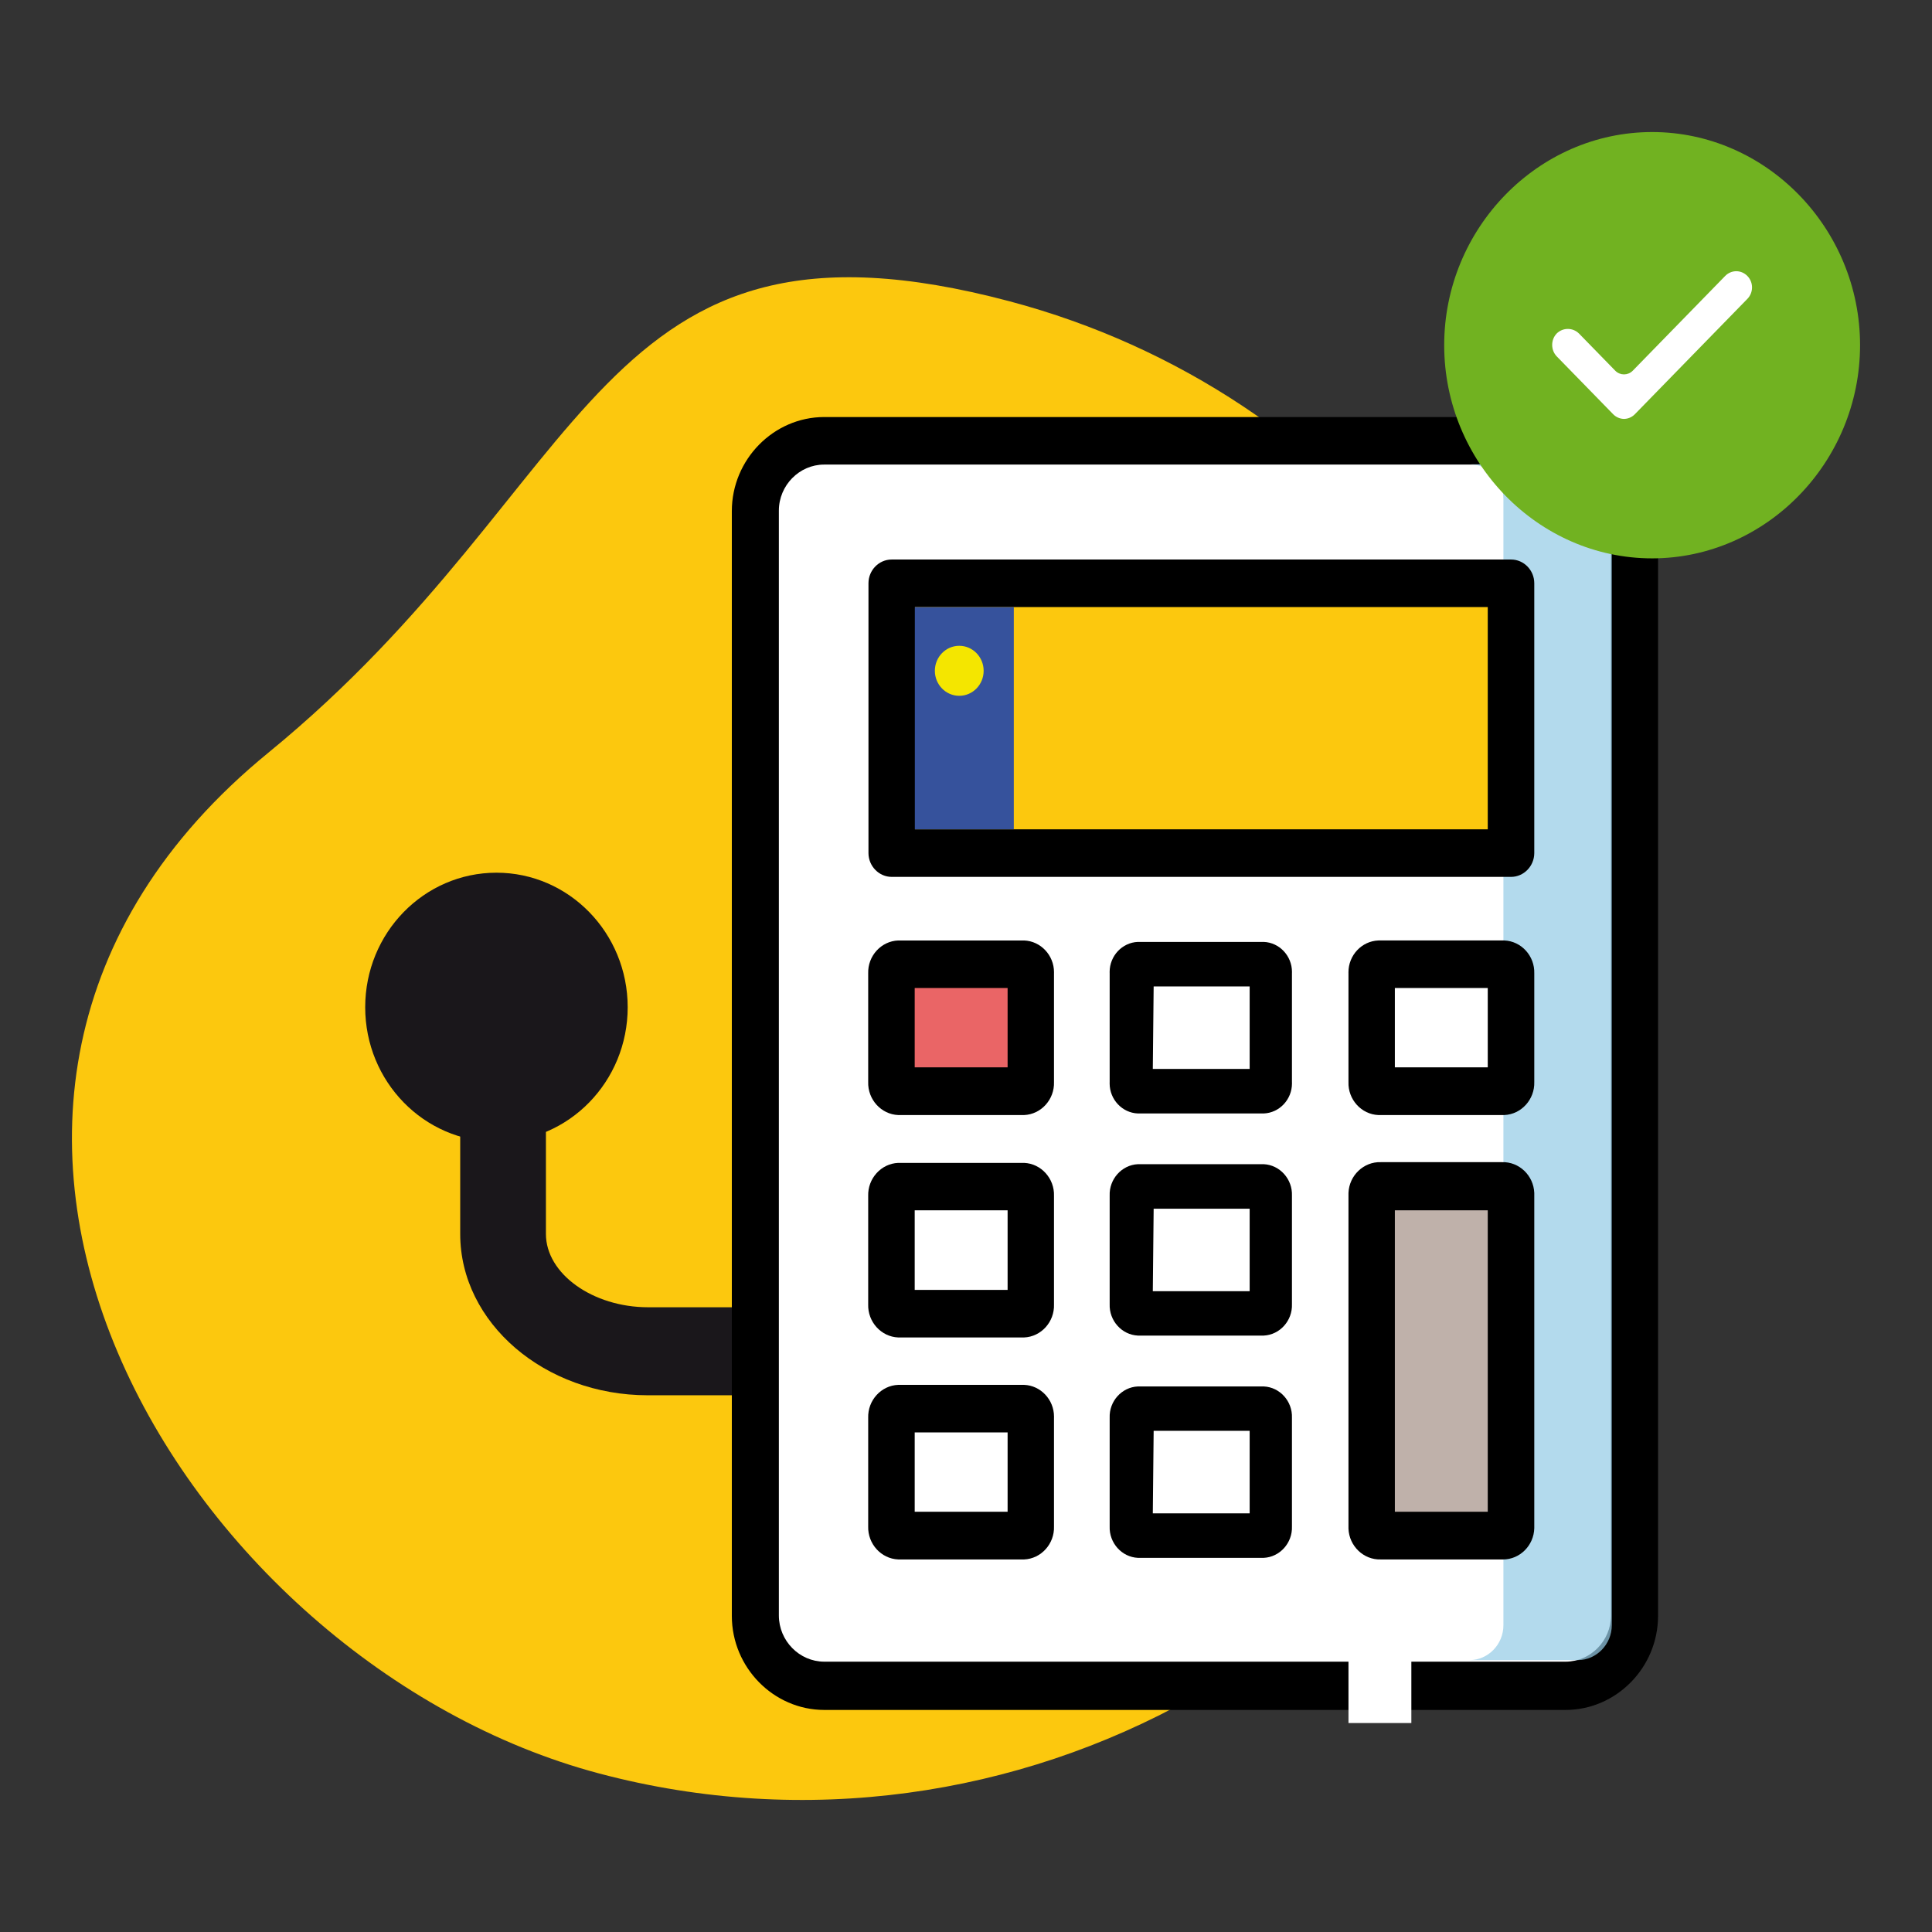
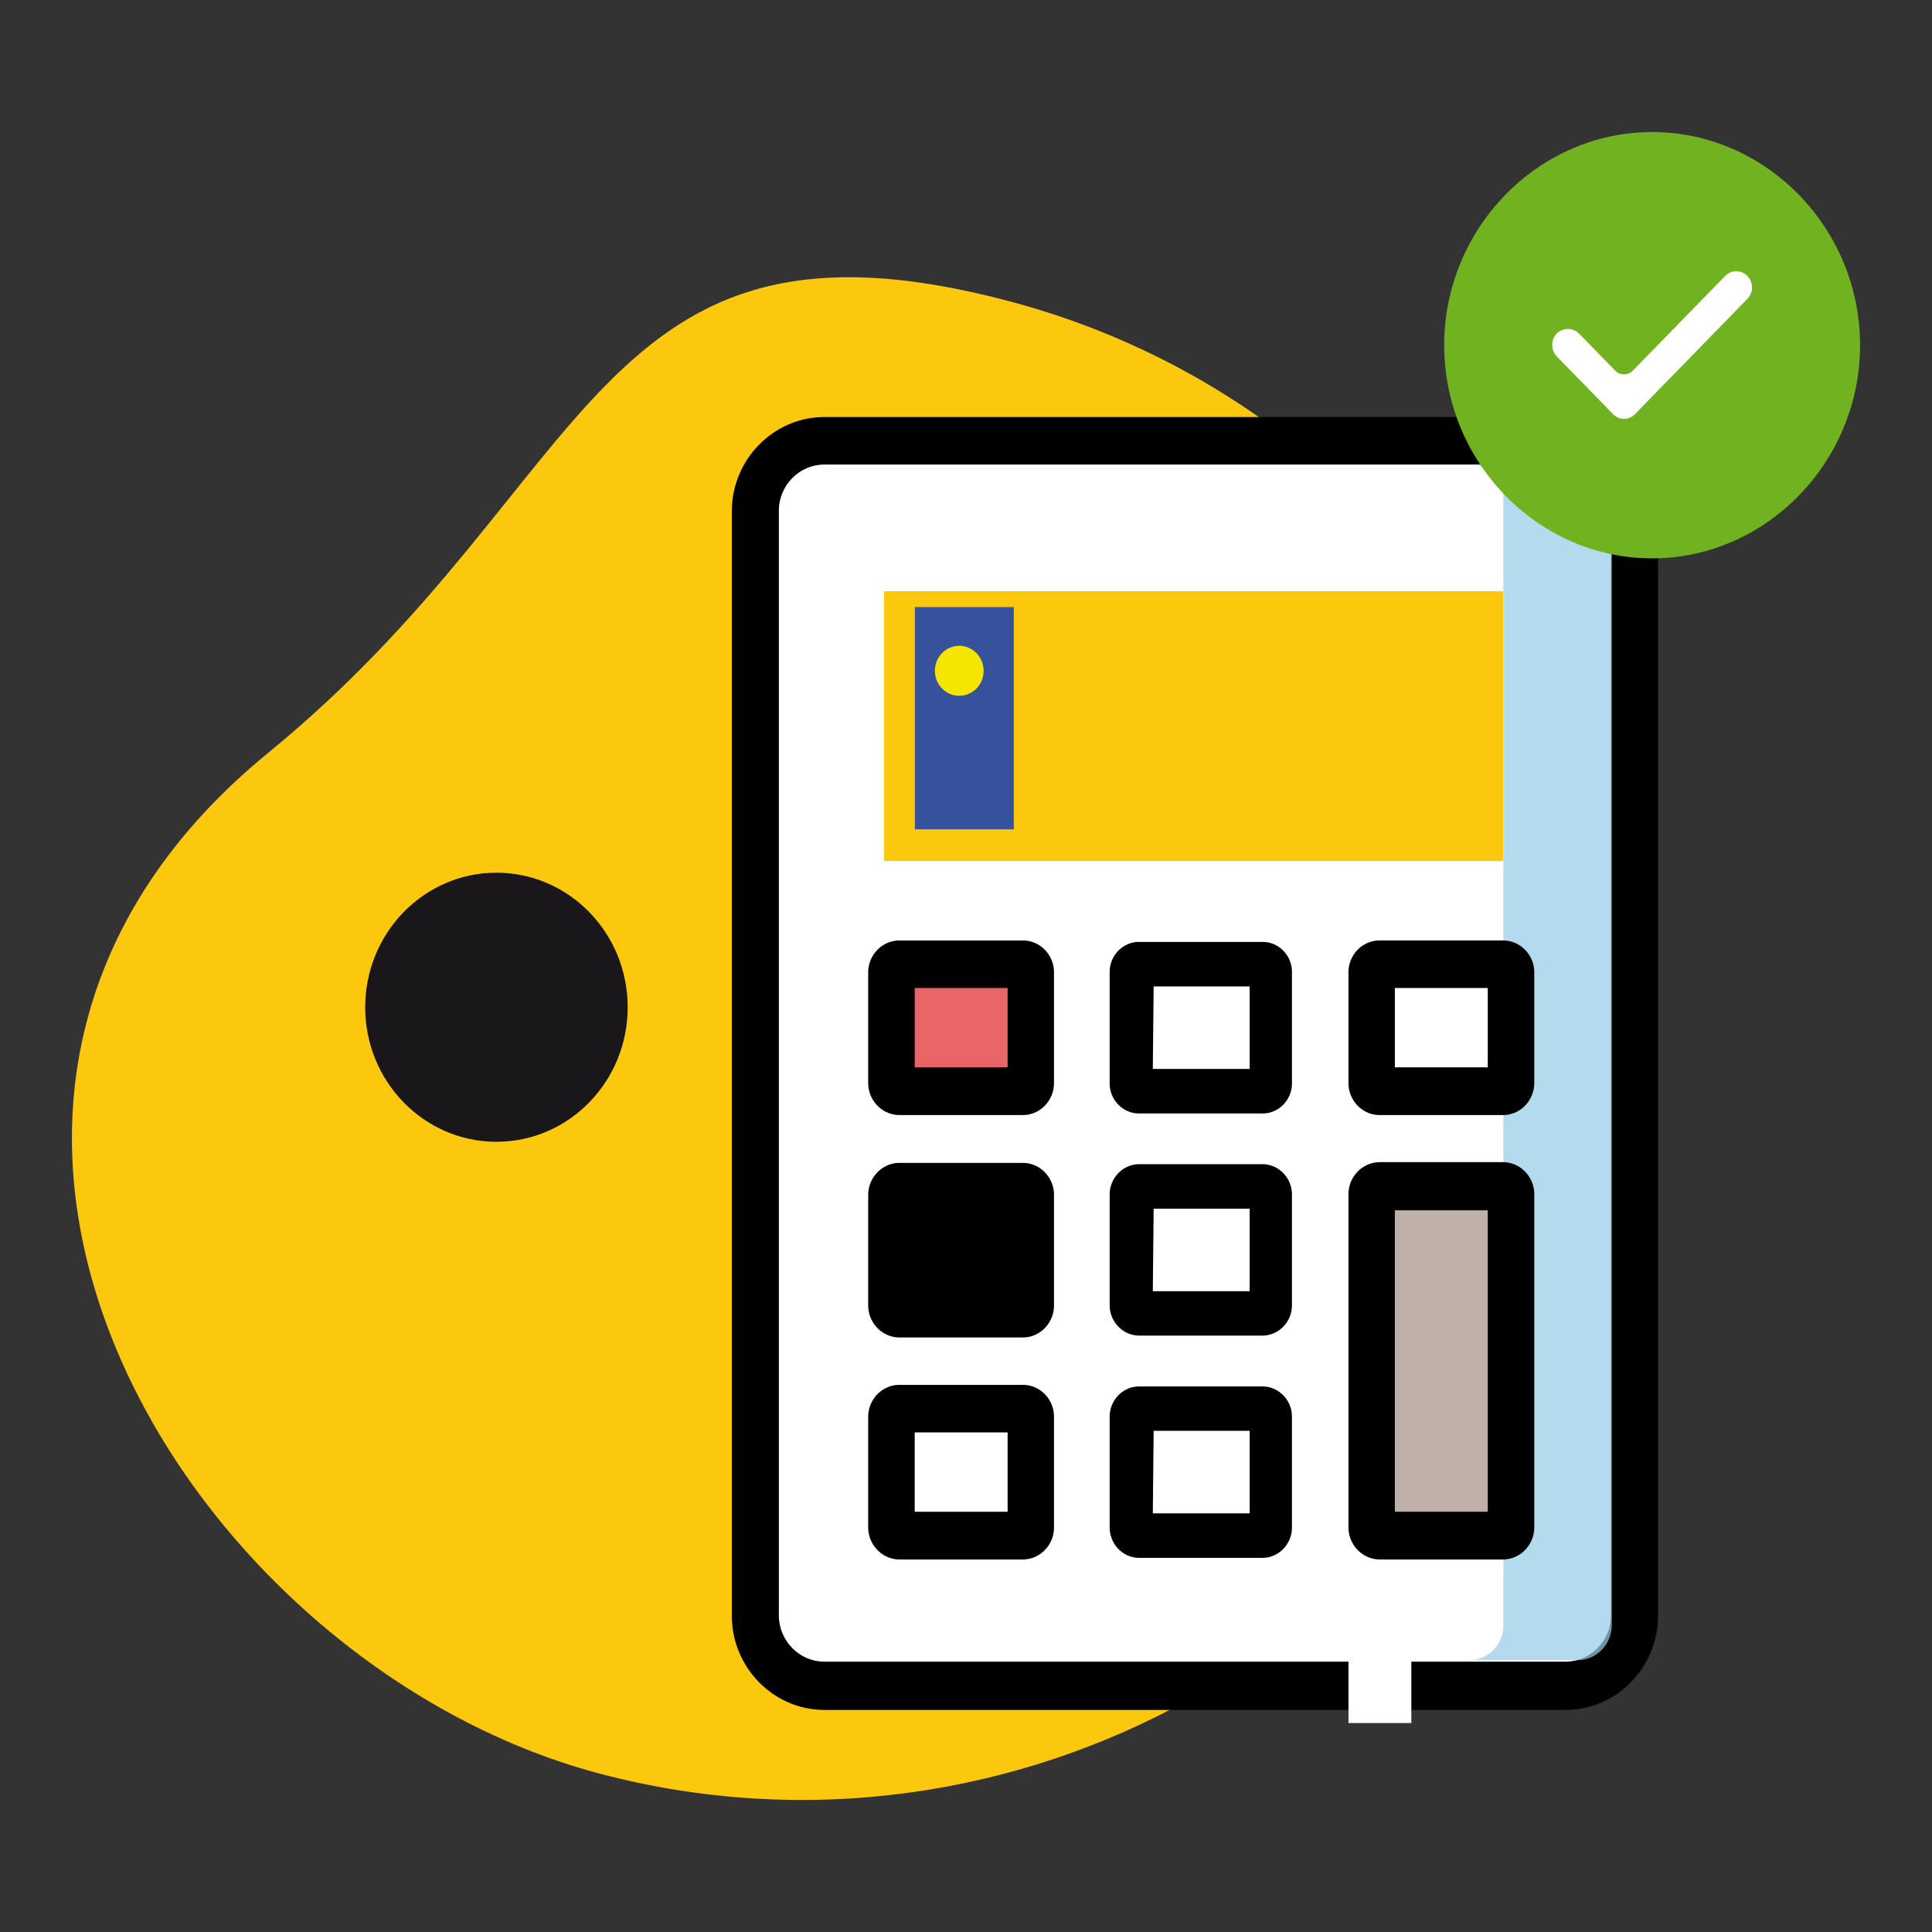
<svg xmlns="http://www.w3.org/2000/svg" width="100%" height="100%" viewBox="0 0 800 800" version="1.1" xml:space="preserve" style="fill-rule:evenodd;clip-rule:evenodd;stroke-linejoin:round;stroke-miterlimit:2;">
  <rect x="0" y="0" width="800" height="800" fill="#333333" stroke="none" />
  <path d="M645.252,512.464c-46.604,167.201 -225.877,267.36 -397.159,221.892c-172.435,-45.779 -313.546,-278.382 -137.004,-422.66c137.004,-111.963 134.491,-232.723 306.926,-186.945c140.418,37.271 238.608,162.667 238.608,304.721c0,28.034 -3.824,55.944 -11.371,82.992Z" style="fill:#fcc80e;fill-rule:nonzero;" />
  <ellipse cx="205.567" cy="417.077" rx="54.346" ry="55.712" style="fill:#1a171b;" />
-   <path d="M328.268,577.751l-60.066,-0c-42.613,-0 -77.637,-29.921 -77.637,-66.783l0,-48.531l35.491,-0l0,48.531c0,16.456 19.38,30.34 42.321,30.34l60.066,-0l-0.175,36.443Z" style="fill:#1a171b;fill-rule:nonzero;" />
  <path d="M673.721,190.49c0,-2.66 -2.159,-4.82 -4.82,-4.82l-349.355,0c-2.661,0 -4.82,2.16 -4.82,4.82l-0,502.962c-0,2.66 2.159,4.82 4.82,4.82l349.355,-0c2.661,-0 4.82,-2.16 4.82,-4.82l0,-502.962Z" style="fill:#fff;" />
  <path d="M648.323,708.05l-307.046,-0c-20.966,-0.033 -38.208,-17.568 -38.24,-38.89l-0,-457.526c-0,-21.344 17.252,-38.917 38.24,-38.95l307.046,0c20.988,0.033 38.241,17.606 38.241,38.95l-0,457.526c-0.033,21.322 -17.275,38.857 -38.241,38.89Zm-307.046,-515.68c-10.294,0 -18.765,8.615 -18.765,19.084l-0,457.526c0.032,10.456 8.483,19.05 18.765,19.083l307.046,0c10.282,-0.033 18.733,-8.627 18.765,-19.083l0,-457.526c0,-10.469 -8.471,-19.084 -18.765,-19.084l-307.046,0Z" style="fill-rule:nonzero;" />
  <path d="M653.349,192.253l-44.889,-0c0.039,-0.001 0.079,-0.001 0.118,-0.001c7.653,0 13.951,6.484 13.951,14.364c0,0.06 -0,0.121 -0.001,0.181l-0,466.135c0,0.02 0,0.04 0,0.061c0,7.912 -6.324,14.424 -14.009,14.424c-0.001,-0 -0.001,-0 -0.001,-0l44.889,-0c7.696,-0.033 14.01,-6.562 14.01,-14.485l0,-466.135c0,-0.04 0.001,-0.08 0.001,-0.121c-0,-7.912 -6.325,-14.424 -14.01,-14.424c-0.02,0 -0.039,0 -0.059,0.001Z" style="fill:#96cce6;fill-opacity:0.72;fill-rule:nonzero;" />
  <rect x="366.036" y="244.793" width="256.434" height="111.724" style="fill:#fcc80e;" />
-   <path d="M625.68,363.1l-256.434,-0c-5.262,-0 -9.6,-4.42 -9.631,-9.814l-0,-111.784c-0,-5.384 4.321,-9.814 9.573,-9.814c0.019,-0 0.039,-0 0.058,0l256.434,0c0.02,-0 0.039,-0 0.059,-0c5.251,-0 9.573,4.43 9.573,9.814l-0,111.784c-0.032,5.394 -4.37,9.814 -9.632,9.814Zm-246.802,-19.688l237.171,-0l-0,-92.036l-237.171,-0l-0,92.036Z" style="fill-rule:nonzero;" />
  <path d="M622.528,451.306c-0,2.095 -1.226,3.83 -2.802,3.83l-52.069,-0c-1.576,-0 -2.802,-1.735 -2.802,-3.83l0,-44.941c0,-2.094 1.226,-3.83 2.802,-3.83l52.069,0c1.576,0 2.802,1.736 2.802,3.83l-0,44.941Z" style="fill:#fff;fill-rule:nonzero;" />
  <path d="M622.878,461.718l-52.127,0c-7.057,-0.289 -12.637,-6.468 -12.375,-13.703l-0,-44.941c-0.006,-0.162 -0.009,-0.325 -0.009,-0.487c-0,-7.045 5.516,-12.906 12.384,-13.157l52.127,0c7.056,0.258 12.662,6.41 12.434,13.644l-0,44.941c0.228,7.245 -5.368,13.413 -12.434,13.703Zm-45.297,-19.747l38.468,-0l-0,-32.853l-38.468,-0l-0,32.853Z" style="fill-rule:nonzero;" />
  <path d="M526.329,448.015c-0,2.094 -1.284,3.83 -2.802,3.83l-52.128,-0c-1.517,-0 -2.801,-1.736 -2.801,-3.83l-0,-44.941c-0,-2.095 1.284,-3.83 2.801,-3.83l51.894,0c1.518,0 2.802,1.735 2.802,3.83l0.234,44.941Z" style="fill:#fff;fill-rule:nonzero;" />
  <path d="M523.293,461.06l-52.127,0c-6.486,-0.248 -11.689,-5.785 -11.689,-12.438c-0,-0.203 0.005,-0.405 0.014,-0.607l0,-44.941c-0.009,-0.202 -0.014,-0.405 -0.014,-0.607c-0,-6.653 5.203,-12.191 11.689,-12.439l52.127,0c6.486,0.248 11.689,5.786 11.689,12.439c0,0.202 -0.004,0.405 -0.014,0.607l0,44.941c0.01,0.202 0.014,0.404 0.014,0.607c0,6.653 -5.203,12.19 -11.689,12.438Zm-45.939,-18.431l40.102,0l0,-34.169l-39.752,-0l-0.35,34.169Z" style="fill-rule:nonzero;" />
  <path d="M424.059,451.306c-0,2.095 -1.284,3.83 -2.802,3.83l-52.128,-0c-1.517,-0 -2.801,-1.735 -2.801,-3.83l-0,-44.941c-0,-2.094 1.284,-3.83 2.801,-3.83l52.128,0c1.518,0 2.802,1.736 2.802,3.83l-0,44.941Z" style="fill:#ea6566;fill-rule:nonzero;" />
  <path d="M424.059,461.718l-52.128,0c-7.065,-0.29 -12.662,-6.458 -12.433,-13.703l-0,-44.941c-0.228,-7.234 5.377,-13.386 12.433,-13.644l52.128,0c6.867,0.251 12.384,6.112 12.384,13.157c-0,0.162 -0.003,0.325 -0.009,0.487l-0,44.941c0.261,7.235 -5.319,13.414 -12.375,13.703Zm-45.298,-19.747l38.468,-0l0,-32.853l-38.468,-0l0,32.853Z" style="fill-rule:nonzero;" />
  <path d="M526.329,539.991c-0,2.154 -1.284,3.83 -2.802,3.83l-52.128,-0c-1.517,-0 -2.801,-1.676 -2.801,-3.83l-0,-44.881c-0,-2.154 1.284,-3.83 2.801,-3.83l51.894,0c1.518,0 2.802,1.676 2.802,3.83l0.234,44.881Z" style="fill:#fff;fill-rule:nonzero;" />
  <path d="M523.293,553.036l-52.127,0c-6.682,-0.321 -11.937,-6.193 -11.675,-13.045l0,-44.881c-0.262,-6.852 4.993,-12.724 11.675,-13.045l52.127,-0c6.682,0.321 11.937,6.193 11.675,13.045l0,44.881c0.262,6.852 -4.993,12.724 -11.675,13.045Zm-45.939,-18.371l40.102,0l0,-34.169l-39.752,-0l-0.35,34.169Z" style="fill-rule:nonzero;" />
  <path d="M526.329,632.027c-0,2.095 -1.284,3.83 -2.802,3.83l-52.128,0c-1.517,0 -2.801,-1.735 -2.801,-3.83l-0,-44.941c-0,-2.094 1.284,-3.83 2.801,-3.83l51.894,0c1.518,0 2.802,1.736 2.802,3.83l0.234,44.941Z" style="fill:#fff;fill-rule:nonzero;" />
  <path d="M523.293,645.073l-52.127,-0c-6.682,-0.322 -11.937,-6.194 -11.675,-13.046l0,-44.941c-0.261,-6.841 5.003,-12.696 11.675,-12.985l52.127,-0c6.673,0.289 11.937,6.144 11.675,12.985l0,44.941c0.262,6.852 -4.993,12.724 -11.675,13.046Zm-45.939,-18.432l40.102,0l0,-34.169l-39.752,-0l-0.35,34.169Z" style="fill-rule:nonzero;" />
  <path d="M622.528,636.276c-0,1.556 -1.693,2.872 -3.736,2.872l-50.201,0c-2.101,0 -3.736,-1.316 -3.736,-2.872l0,-138.832c0,-1.616 1.635,-2.873 3.736,-2.873l50.201,0c2.043,0 3.736,1.257 3.736,2.873l-0,138.832Z" style="fill:#bfb1aa;fill-rule:nonzero;" />
  <path d="M621.944,645.731l-50.201,-0c-7.067,0.234 -13.084,-5.503 -13.367,-12.746l-0,-139.012c0.283,-7.243 6.3,-12.981 13.367,-12.746l50.201,-0c7.068,-0.235 13.085,5.503 13.368,12.746l-0,138.832c-0.185,7.152 -5.975,12.933 -12.955,12.933c-0.137,-0 -0.275,-0.003 -0.413,-0.007Zm-44.363,-19.748l38.468,0l-0,-124.829l-38.468,-0l-0,124.829Z" style="fill-rule:nonzero;" />
  <path d="M424.059,543.282c-0,2.155 -1.284,3.83 -2.802,3.83l-52.128,0c-1.517,0 -2.801,-1.675 -2.801,-3.83l-0,-44.881c-0,-2.154 1.284,-3.83 2.801,-3.83l52.128,0c1.518,0 2.802,1.676 2.802,3.83l-0,44.881Z" style="fill:#fff;fill-rule:nonzero;" />
-   <path d="M424.059,553.814l-52.128,0c-7.065,-0.29 -12.662,-6.458 -12.433,-13.703l-0,-44.881c-0.229,-7.246 5.368,-13.414 12.433,-13.704l52.128,-0c7.056,0.29 12.636,6.469 12.375,13.704l-0,44.881c0.261,7.235 -5.319,13.414 -12.375,13.703Zm-45.298,-19.687l38.468,-0l0,-32.973l-38.468,-0l0,32.973Z" style="fill-rule:nonzero;" />
+   <path d="M424.059,553.814l-52.128,0c-7.065,-0.29 -12.662,-6.458 -12.433,-13.703l-0,-44.881c-0.229,-7.246 5.368,-13.414 12.433,-13.704l52.128,-0c7.056,0.29 12.636,6.469 12.375,13.704l-0,44.881c0.261,7.235 -5.319,13.414 -12.375,13.703Zm-45.298,-19.687l38.468,-0l-38.468,-0l0,32.973Z" style="fill-rule:nonzero;" />
  <path d="M424.059,635.318c-0,2.095 -1.284,3.83 -2.802,3.83l-52.128,0c-1.517,0 -2.801,-1.735 -2.801,-3.83l-0,-44.94c-0,-2.095 1.284,-3.83 2.801,-3.83l52.128,-0c1.518,-0 2.802,1.735 2.802,3.83l-0,44.94Z" style="fill:#fff;fill-rule:nonzero;" />
  <path d="M424.059,645.731l-52.128,-0c-7.065,-0.29 -12.662,-6.458 -12.433,-13.704l-0,-44.941c-0.228,-7.234 5.377,-13.385 12.433,-13.644l52.128,0c6.867,0.252 12.384,6.112 12.384,13.157c-0,0.163 -0.003,0.325 -0.009,0.487l-0,44.941c0.261,7.235 -5.319,13.414 -12.375,13.704Zm-45.298,-19.748l38.468,0l0,-32.853l-38.468,0l0,32.853Z" style="fill-rule:nonzero;" />
  <rect x="378.819" y="251.376" width="40.978" height="92.036" style="fill:#36529c;" />
  <ellipse cx="397.207" cy="277.766" rx="10.099" ry="10.353" style="fill:#f4e600;" />
  <path d="M684.17,231.209c-0.019,0 -0.039,0 -0.058,0c-47.234,0 -86.101,-39.844 -86.101,-88.266c0,-48.421 38.867,-88.266 86.101,-88.266c47.233,0 86.1,39.845 86.1,88.266c-0.031,48.387 -38.843,88.201 -86.042,88.266Z" style="fill:#71b221;fill-rule:nonzero;" />
  <path d="M672.496,173.462c-1.712,-0.015 -3.351,-0.726 -4.554,-1.974l-23.349,-23.937c-2.491,-2.611 -2.491,-6.844 0,-9.455c2.56,-2.523 6.663,-2.523 9.223,0l15.06,15.439c1.984,1.987 5.197,1.987 7.18,0l38.293,-39.256c1.217,-1.263 2.879,-1.975 4.612,-1.975c3.578,0.013 6.515,3.035 6.515,6.703c-0,1.771 -0.685,3.472 -1.904,4.727l-46.698,47.873c-1.179,1.163 -2.744,1.826 -4.378,1.855Z" style="fill:#fff;fill-rule:nonzero;" />
  <rect x="558.376" y="670.266" width="26.034" height="43.206" style="fill:#fff;" />
</svg>